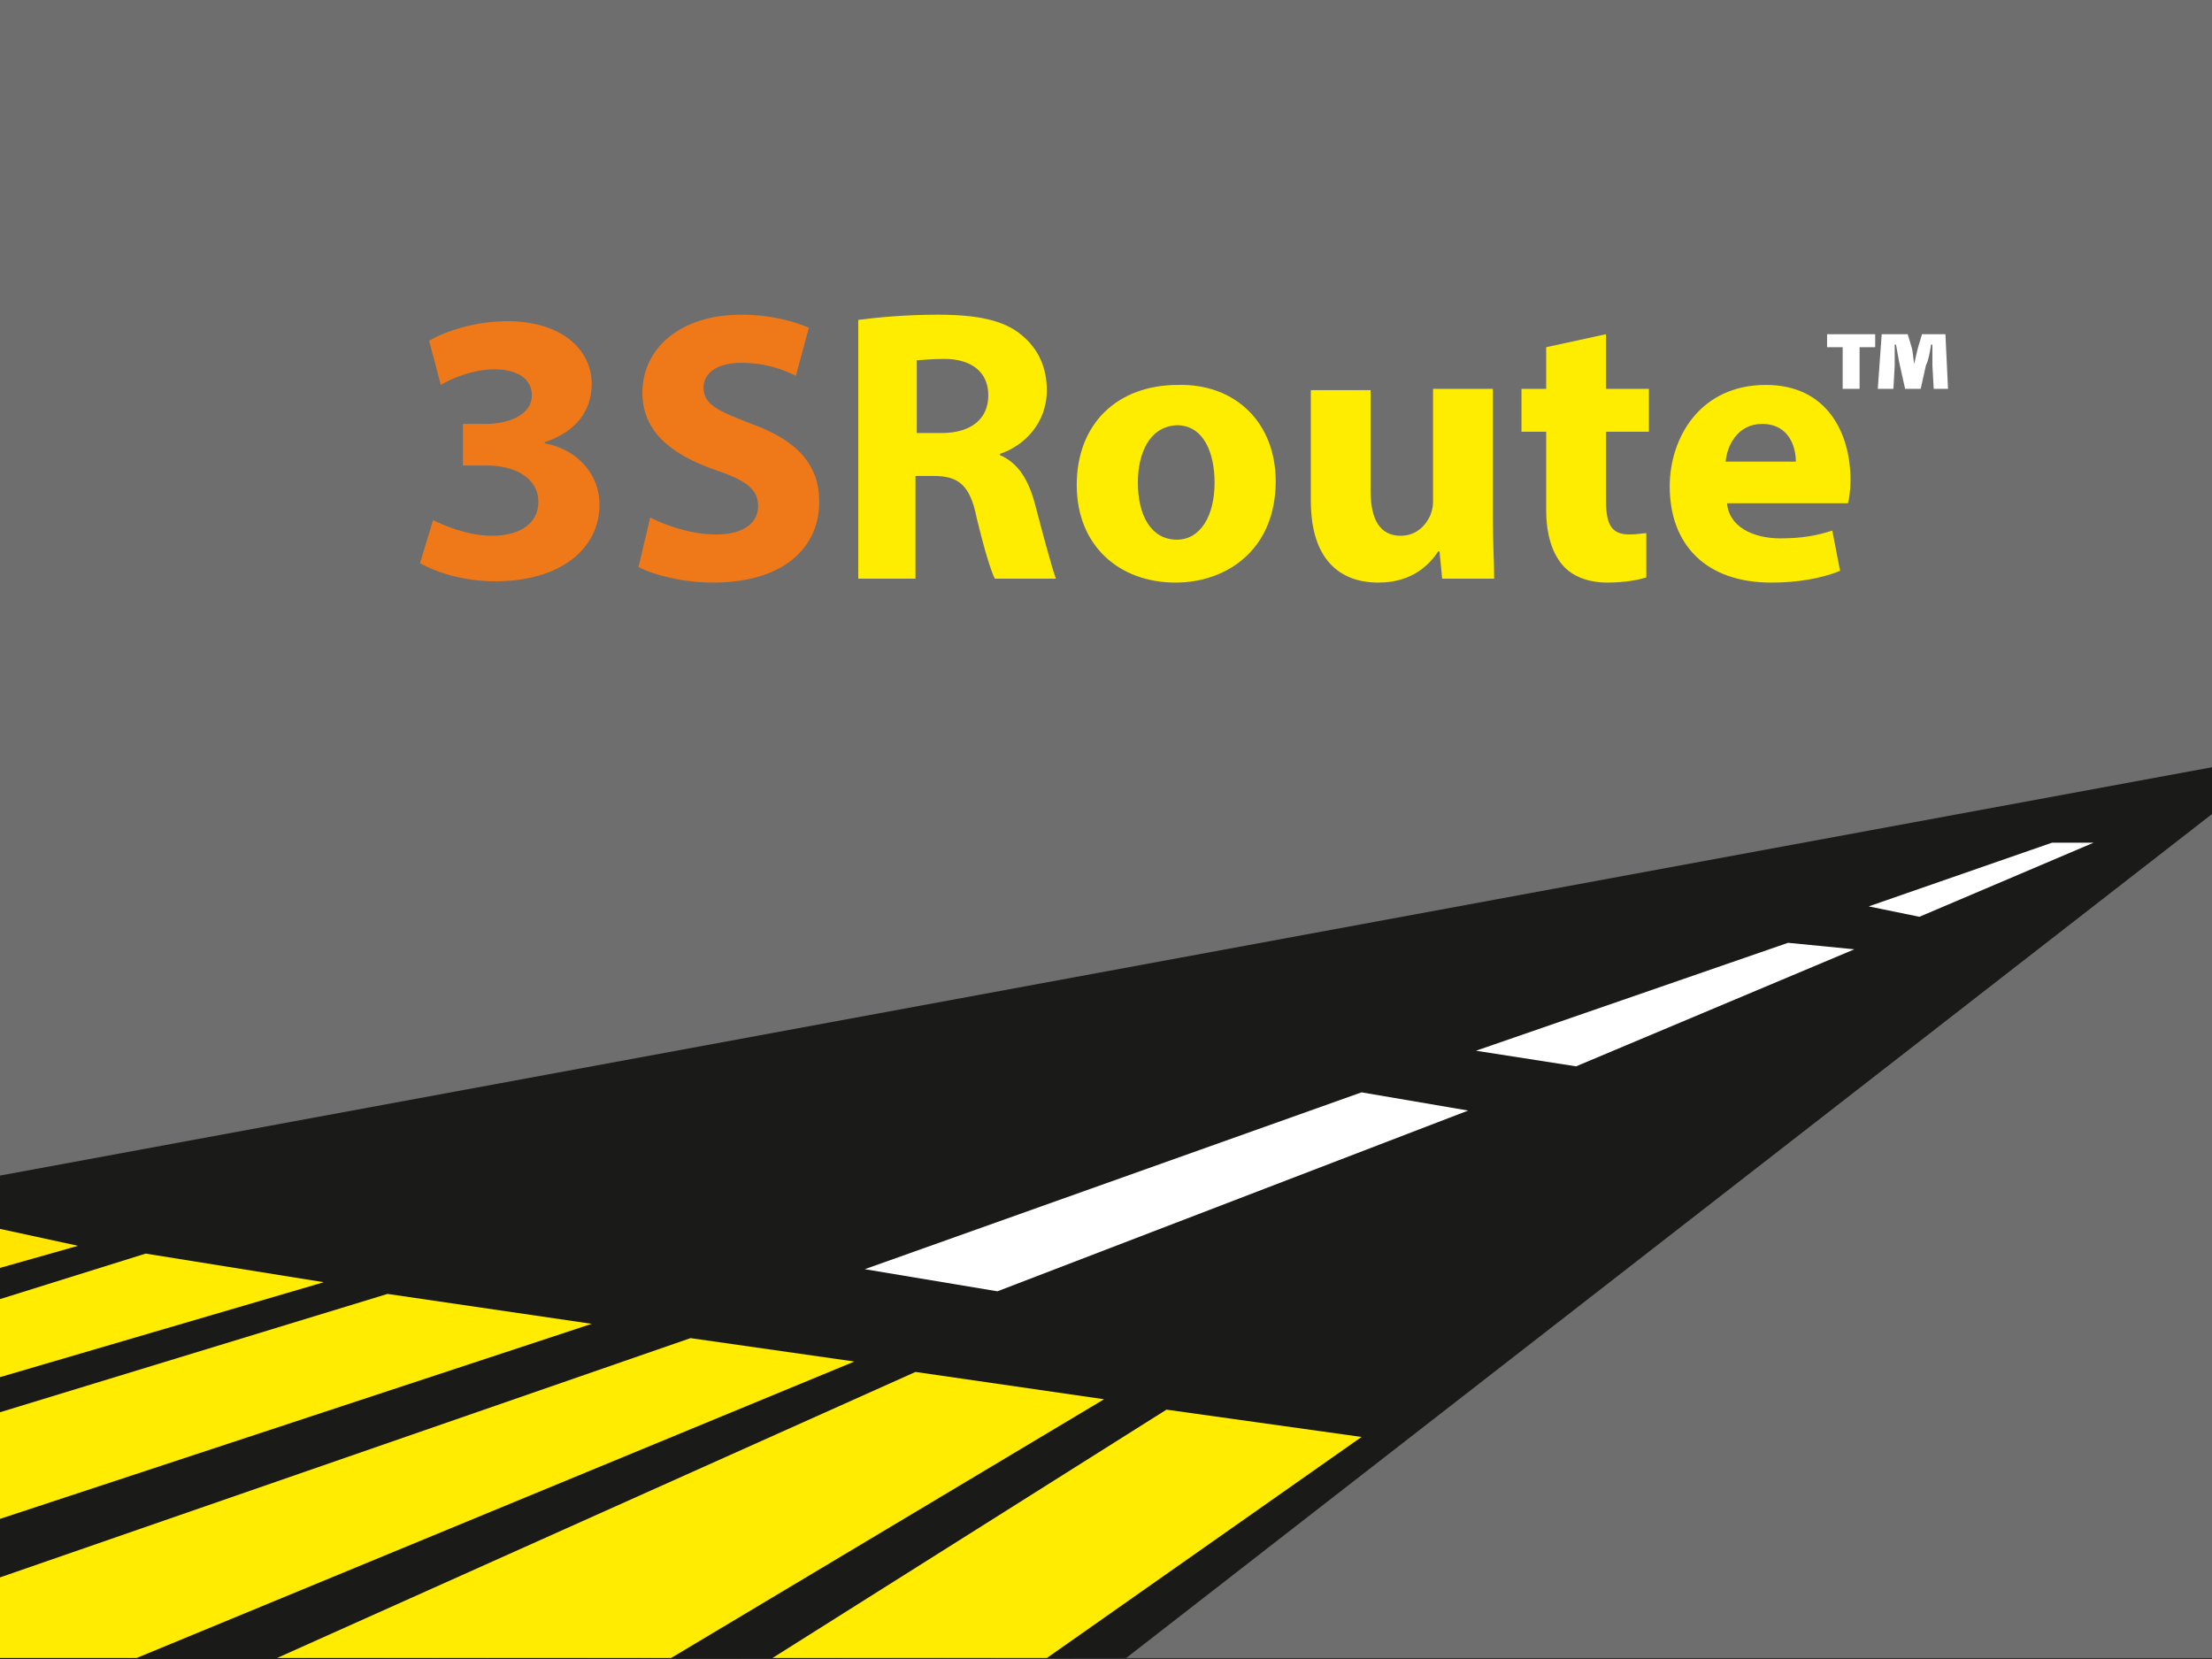
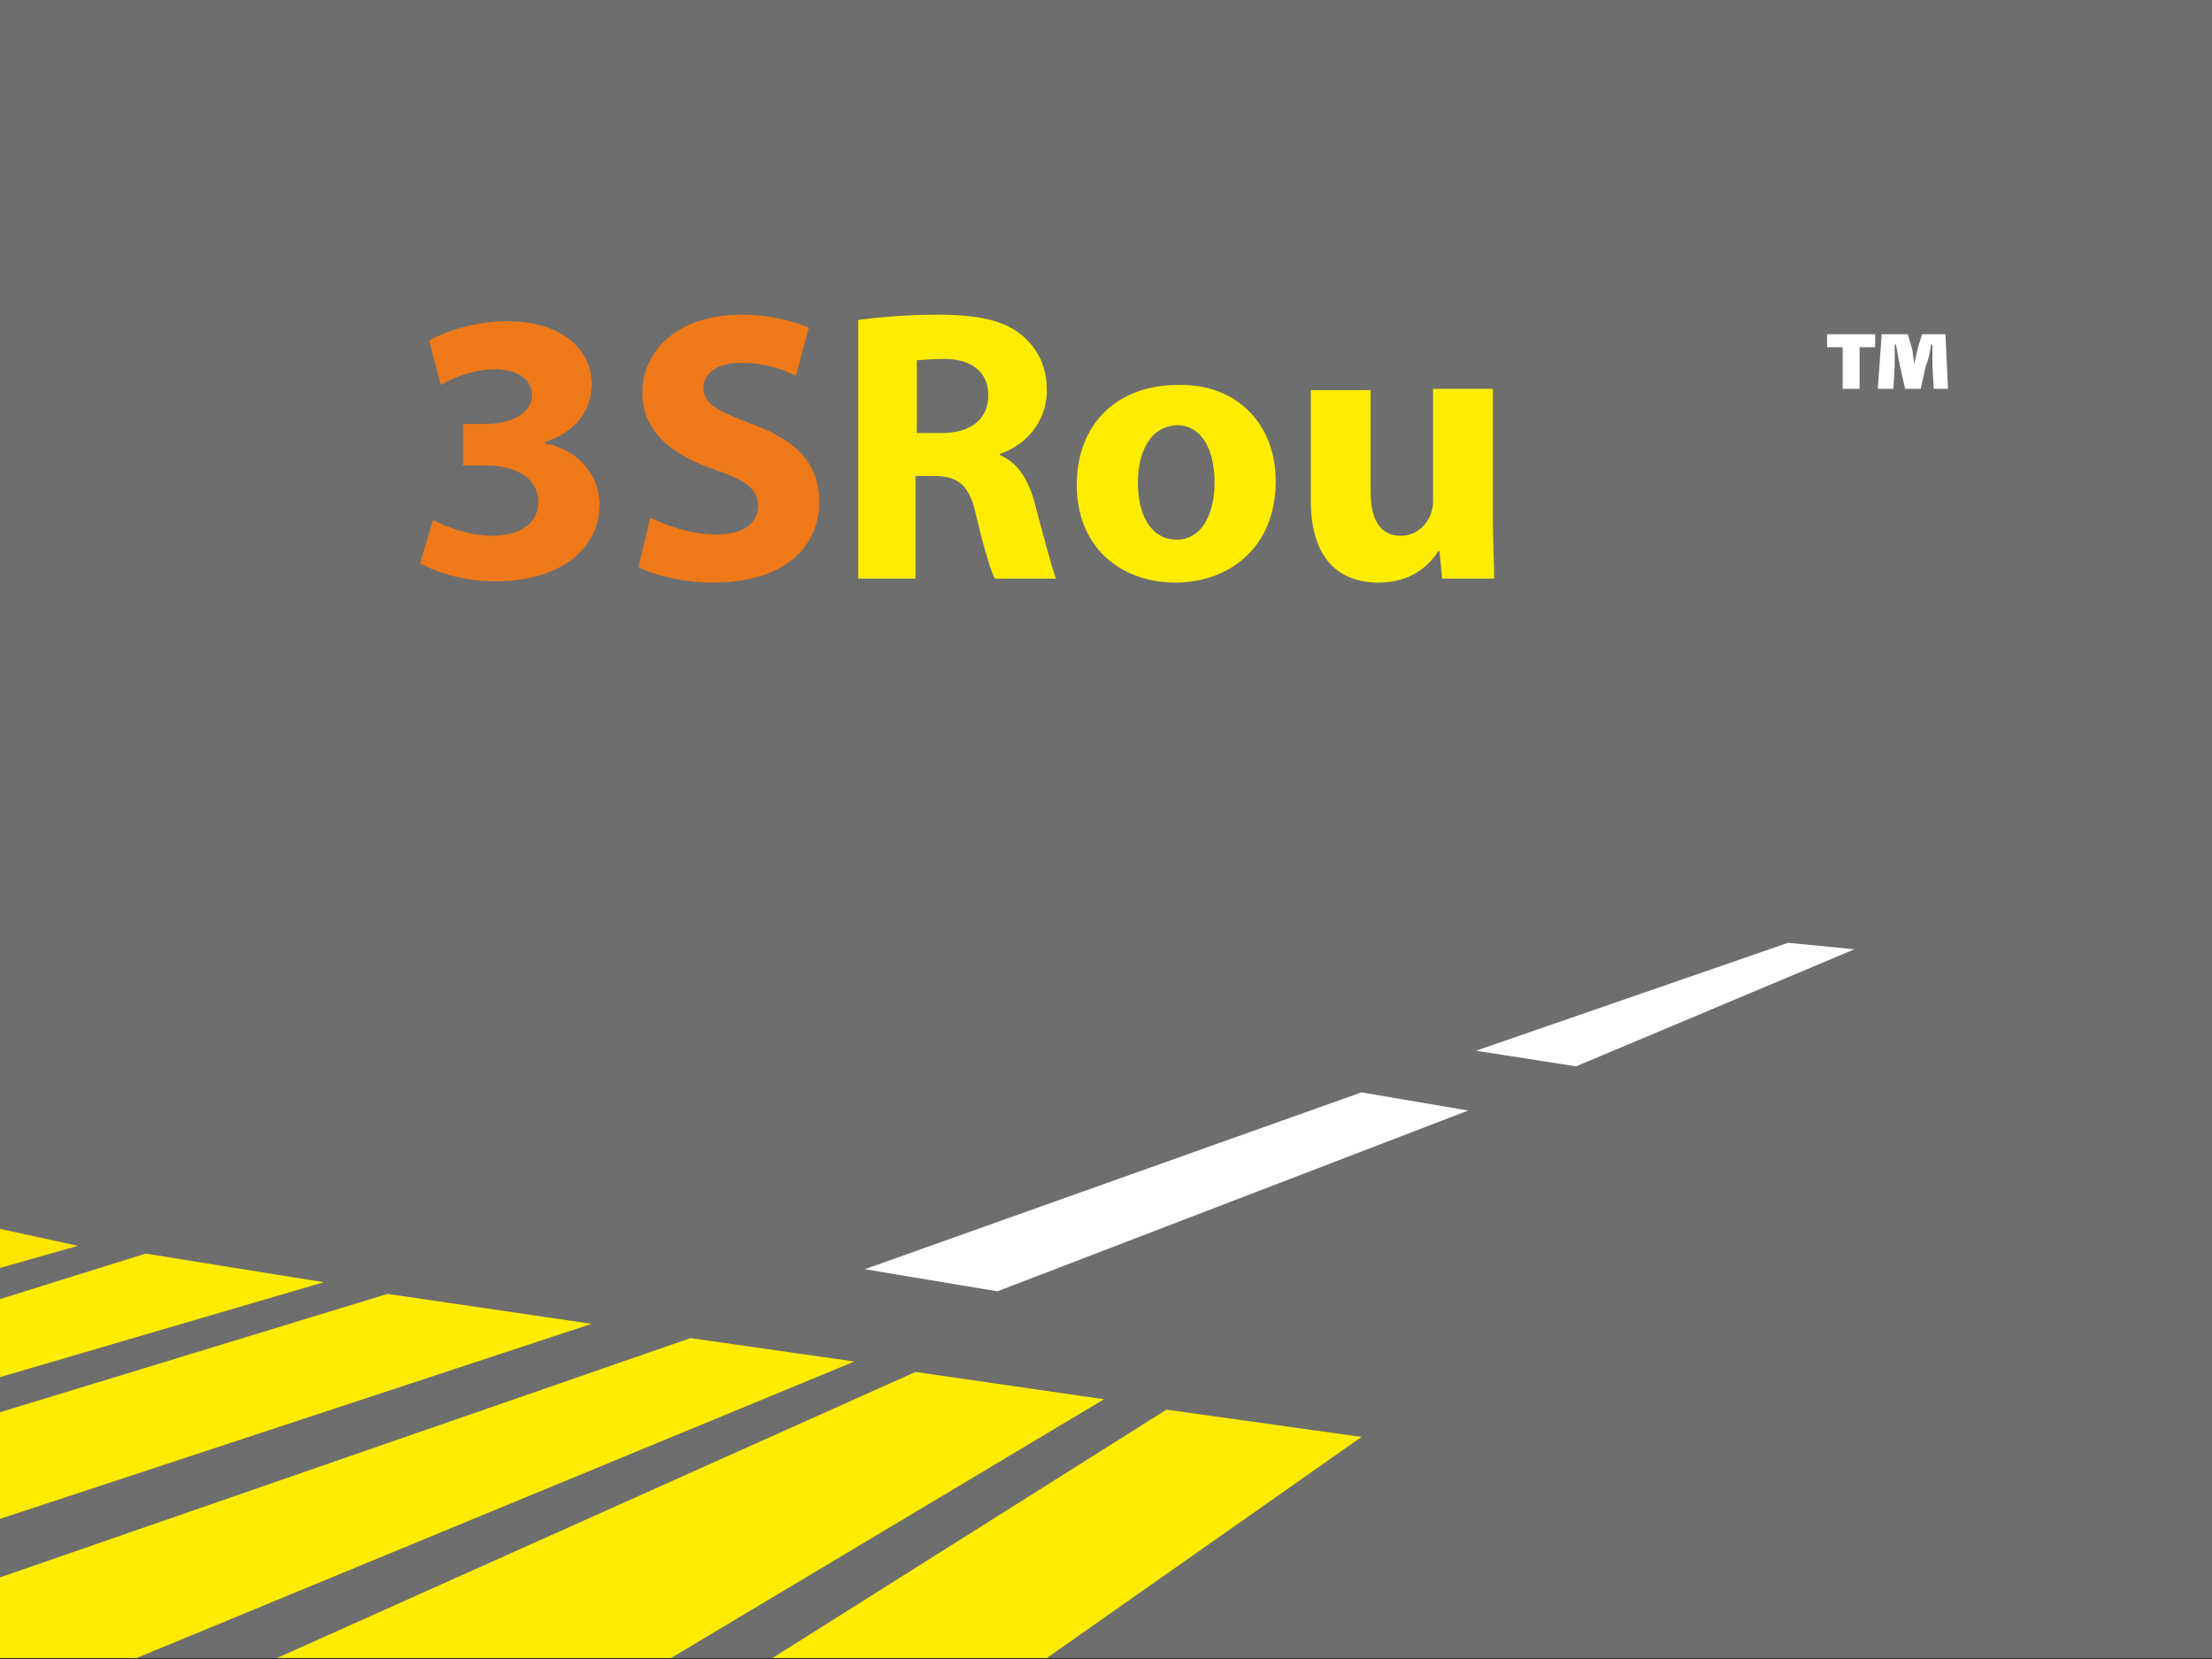
<svg xmlns="http://www.w3.org/2000/svg" version="1.1" id="Lag_1" x="0px" y="0px" viewBox="0 0 170.1 127.6" style="enable-background:new 0 0 170.1 127.6;" xml:space="preserve">
  <rect x="0" y="0" width="170.1" height="127.6" fill="#333333" stroke="none" />
  <style type="text/css">
	.st0{fill:#FFFFFF;}
	.st1{fill:#6E6E6E;}
	.st2{fill:#1A1A18;}
	.st3{fill:#FFEC00;}
	.st4{fill:#FFE500;}
	.st5{fill:#EF7918;}
	.st6{fill:#FFED00;}
</style>
  <polygon class="st0" points="140.9,68.8 155,63.8 158.2,63.8 144.8,69.5 " />
  <g>
    <rect x="0" y="0" class="st1" width="170.1" height="127.5" />
-     <polygon class="st2" points="0,90.4 0,127.6 86.6,127.5 170.1,62.6 170.1,59  " />
    <polygon class="st0" points="112.9,85.4 76.7,99.3 66.5,97.6 104.7,84  " />
    <polygon class="st0" points="142.6,73 121.2,82 113.5,80.8 137.5,72.5  " />
-     <polygon class="st0" points="161,64.8 147.6,70.5 143.7,69.7 157.8,64.8  " />
    <polygon class="st3" points="0,121.3 0,127.5 10.5,127.5 65.7,104.7 53.1,102.9  " />
    <polygon class="st3" points="0,108.6 0,116.8 45.5,101.8 29.8,99.5  " />
    <polygon class="st3" points="0,99.9 0,105.9 24.9,98.6 11.2,96.4  " />
    <polygon class="st3" points="21.3,127.5 51.6,127.5 84.9,107.6 70.4,105.5  " />
    <polygon class="st3" points="59.4,127.5 80.5,127.5 104.7,110.5 89.7,108.4  " />
  </g>
  <g>
    <polygon class="st4" points="0,97.5 6,95.8 0,94.5  " />
  </g>
  <g>
    <path class="st5" d="M33.3,40c0.8,0.4,2.7,1.2,4.5,1.2c2.4,0,3.6-1.1,3.6-2.6c0-1.9-1.9-2.8-3.9-2.8h-1.9v-3.2h1.8   c1.5,0,3.5-0.6,3.5-2.2c0-1.2-1-2-2.9-2c-1.6,0-3.3,0.7-4.1,1.2L33,26.2c1.2-0.7,3.5-1.5,6-1.5c4.2,0,6.5,2.2,6.5,4.8   c0,2.1-1.2,3.7-3.6,4.5v0.1c2.3,0.4,4.2,2.2,4.2,4.7c0,3.4-3,5.9-8,5.9c-2.5,0-4.6-0.7-5.8-1.4L33.3,40z" />
    <path class="st5" d="M50,39.8c1.2,0.6,3.1,1.3,5.1,1.3c2.1,0,3.2-0.9,3.2-2.2c0-1.3-1-2-3.4-2.8c-3.4-1.2-5.5-3-5.5-5.9   c0-3.4,2.9-6,7.6-6c2.3,0,4,0.5,5.2,1l-1,3.7c-0.8-0.4-2.2-1-4.2-1c-2,0-2.9,0.9-2.9,1.9c0,1.3,1.1,1.8,3.7,2.8   c3.6,1.3,5.2,3.2,5.2,6c0,3.4-2.6,6.2-8.2,6.2c-2.3,0-4.6-0.6-5.7-1.2L50,39.8z" />
    <path class="st6" d="M66,24.6c1.5-0.2,3.7-0.4,6.1-0.4c3,0,5.1,0.4,6.5,1.6c1.2,1,1.9,2.4,1.9,4.2c0,2.6-1.8,4.3-3.6,4.9V35   c1.4,0.6,2.2,1.9,2.7,3.8c0.6,2.3,1.3,4.9,1.6,5.7h-4.7c-0.3-0.6-0.8-2.2-1.4-4.7c-0.5-2.5-1.4-3.2-3.3-3.2h-1.4v7.9H66V24.6z    M70.6,33.3h1.8c2.3,0,3.6-1.1,3.6-2.9c0-1.8-1.3-2.8-3.4-2.8c-1.1,0-1.7,0.1-2.1,0.1V33.3z" />
    <path class="st6" d="M98.1,37c0,5.3-3.8,7.8-7.7,7.8c-4.3,0-7.6-2.8-7.6-7.5c0-4.7,3.1-7.7,7.8-7.7C95.1,29.5,98.1,32.6,98.1,37z    M87.5,37.1c0,2.5,1,4.4,3,4.4c1.8,0,2.9-1.8,2.9-4.4c0-2.2-0.8-4.4-2.9-4.4C88.3,32.8,87.5,35,87.5,37.1z" />
    <path class="st6" d="M114.8,39.8c0,1.9,0.1,3.5,0.1,4.7h-4l-0.2-2.1h-0.1c-0.6,0.9-1.9,2.4-4.6,2.4c-3,0-5.2-1.8-5.2-6.3v-8.5h4.6   v7.8c0,2.1,0.7,3.4,2.3,3.4c1.3,0,2-0.9,2.3-1.6c0.1-0.3,0.2-0.6,0.2-1v-8.7h4.6V39.8z" />
-     <path class="st6" d="M123.5,25.7v4.2h3.3v3.3h-3.3v5.3c0,1.8,0.4,2.6,1.8,2.6c0.6,0,1-0.1,1.3-0.1l0,3.4c-0.6,0.2-1.7,0.4-3,0.4   c-1.5,0-2.7-0.5-3.4-1.3c-0.8-0.9-1.3-2.3-1.3-4.3v-6h-1.9v-3.3h1.9v-3.2L123.5,25.7z" />
-     <path class="st6" d="M132.8,38.6c0.1,1.9,2,2.8,4.1,2.8c1.6,0,2.8-0.2,4-0.6l0.6,3.1c-1.5,0.6-3.3,0.9-5.3,0.9   c-5,0-7.8-2.9-7.8-7.4c0-3.7,2.3-7.8,7.4-7.8c4.7,0,6.5,3.7,6.5,7.3c0,0.8-0.1,1.5-0.2,1.8H132.8z M138.1,35.5   c0-1.1-0.5-2.9-2.6-2.9c-1.9,0-2.7,1.7-2.8,2.9H138.1z" />
  </g>
  <g>
    <path class="st0" d="M144.2,25.7v1H143v3.2h-1.3v-3.2h-1.2v-1H144.2z M148.7,29.9l-0.1-1.8c0-0.5,0-1,0-1.6h-0.1   c-0.1,0.6-0.2,1.2-0.4,1.6l-0.4,1.8h-1.2l-0.4-1.8c-0.1-0.4-0.2-1.1-0.3-1.6h-0.1c0,0.6,0,1.1,0,1.6l-0.1,1.8h-1.2l0.3-4.2h2l0.3,1   c0.1,0.3,0.1,0.7,0.2,1.3h0c0.1-0.5,0.2-0.9,0.3-1.3l0.3-1h1.8l0.2,4.2H148.7z" />
  </g>
</svg>